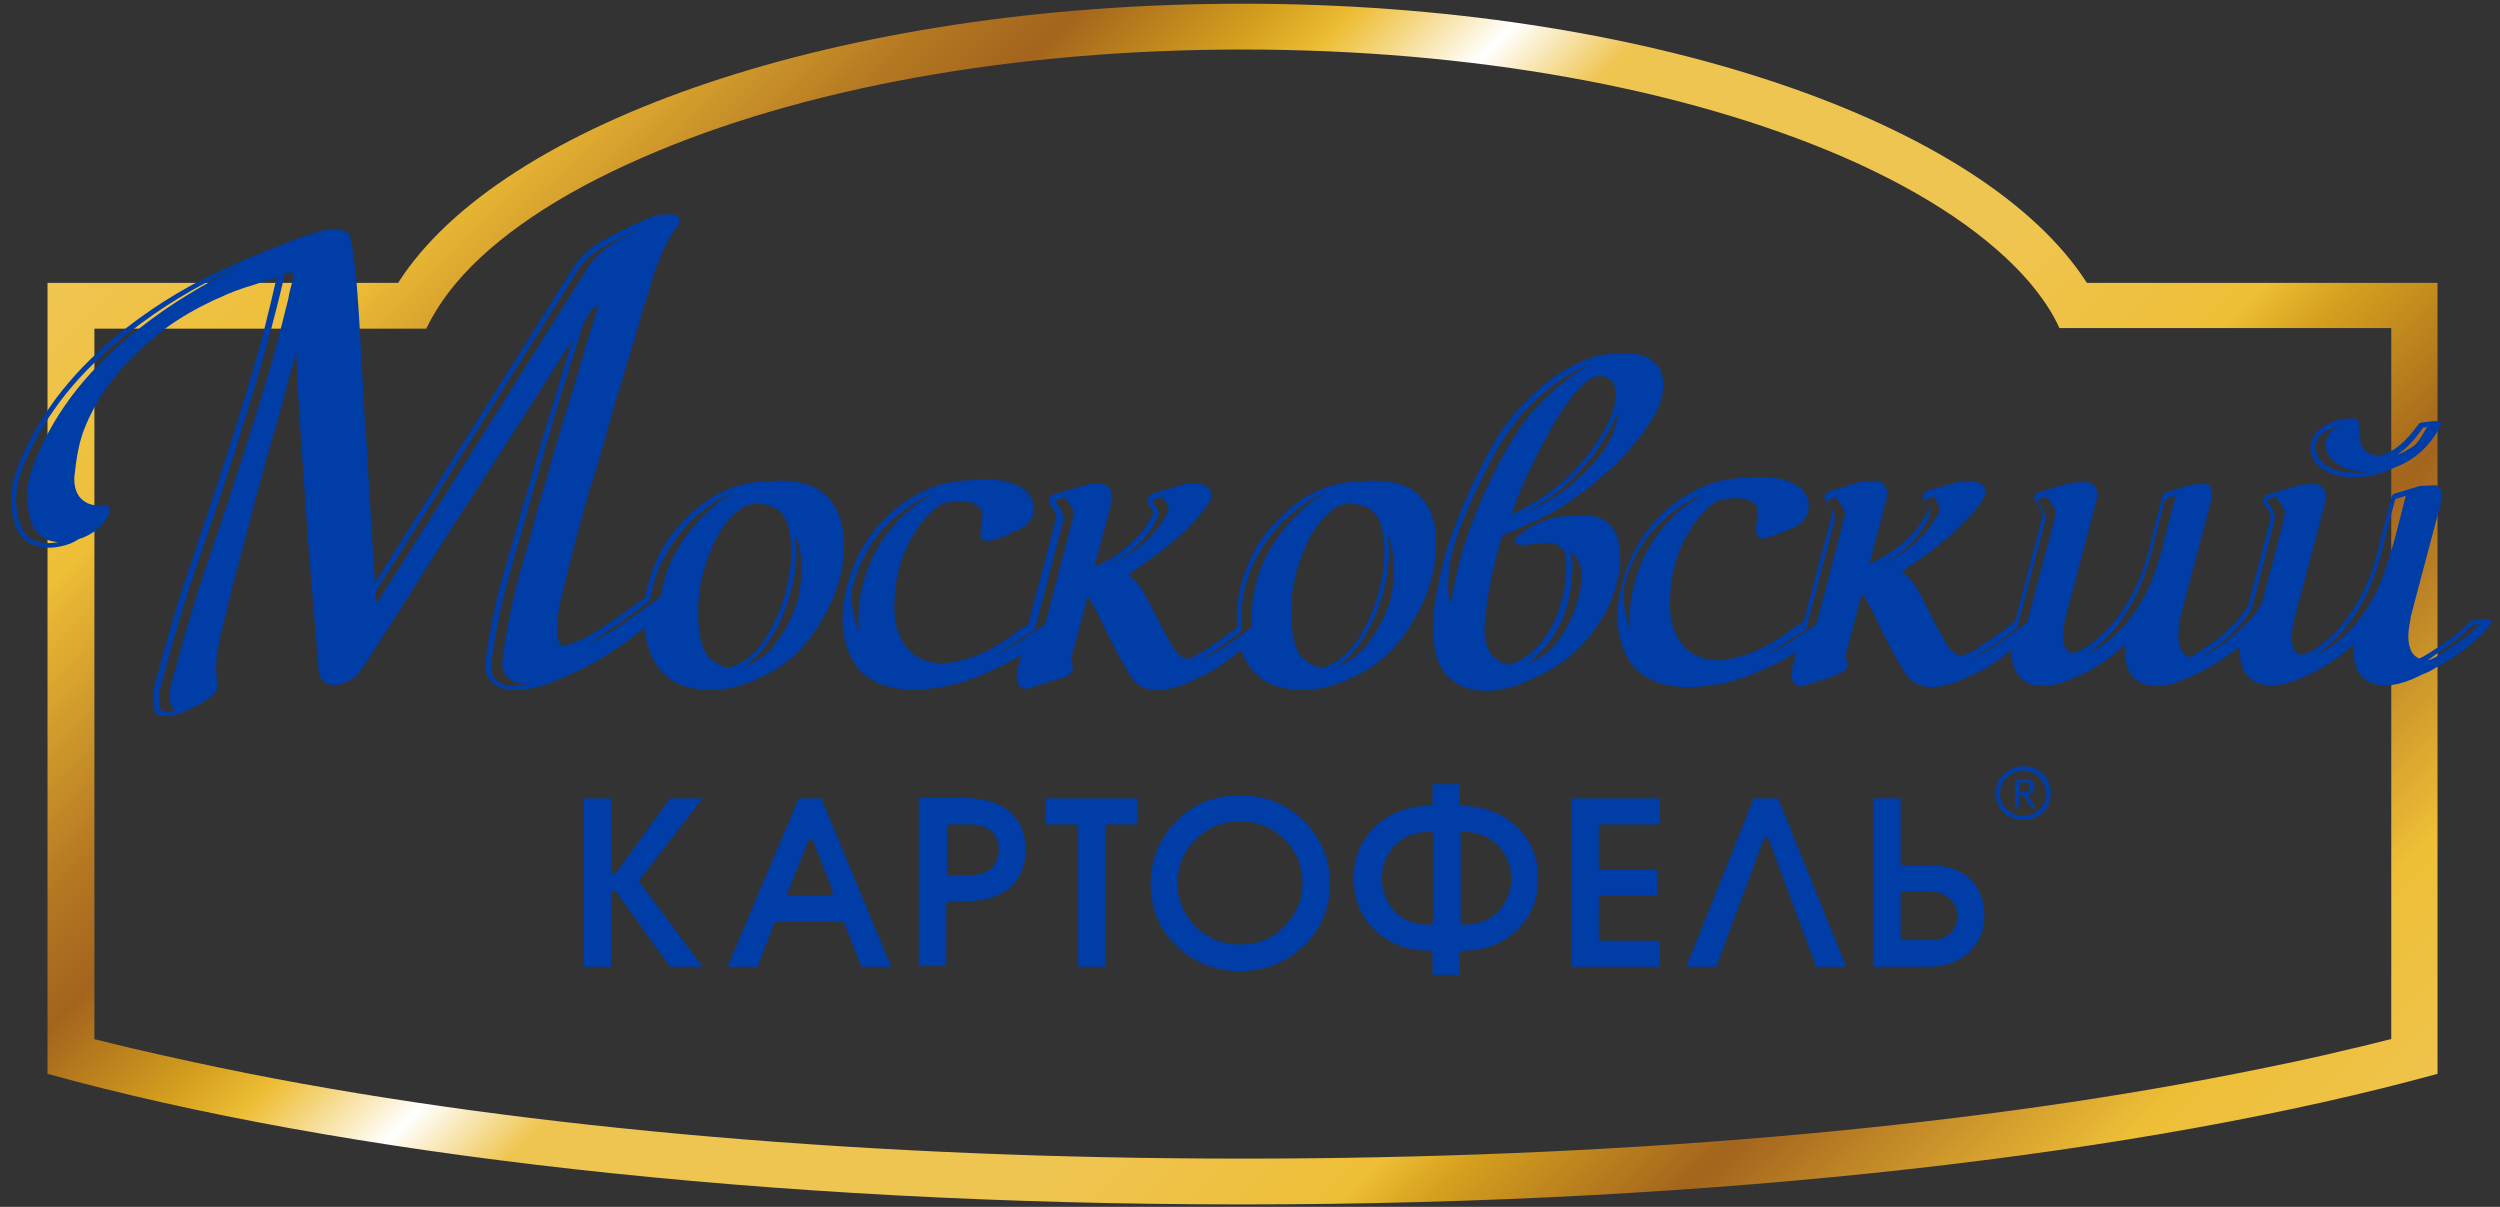
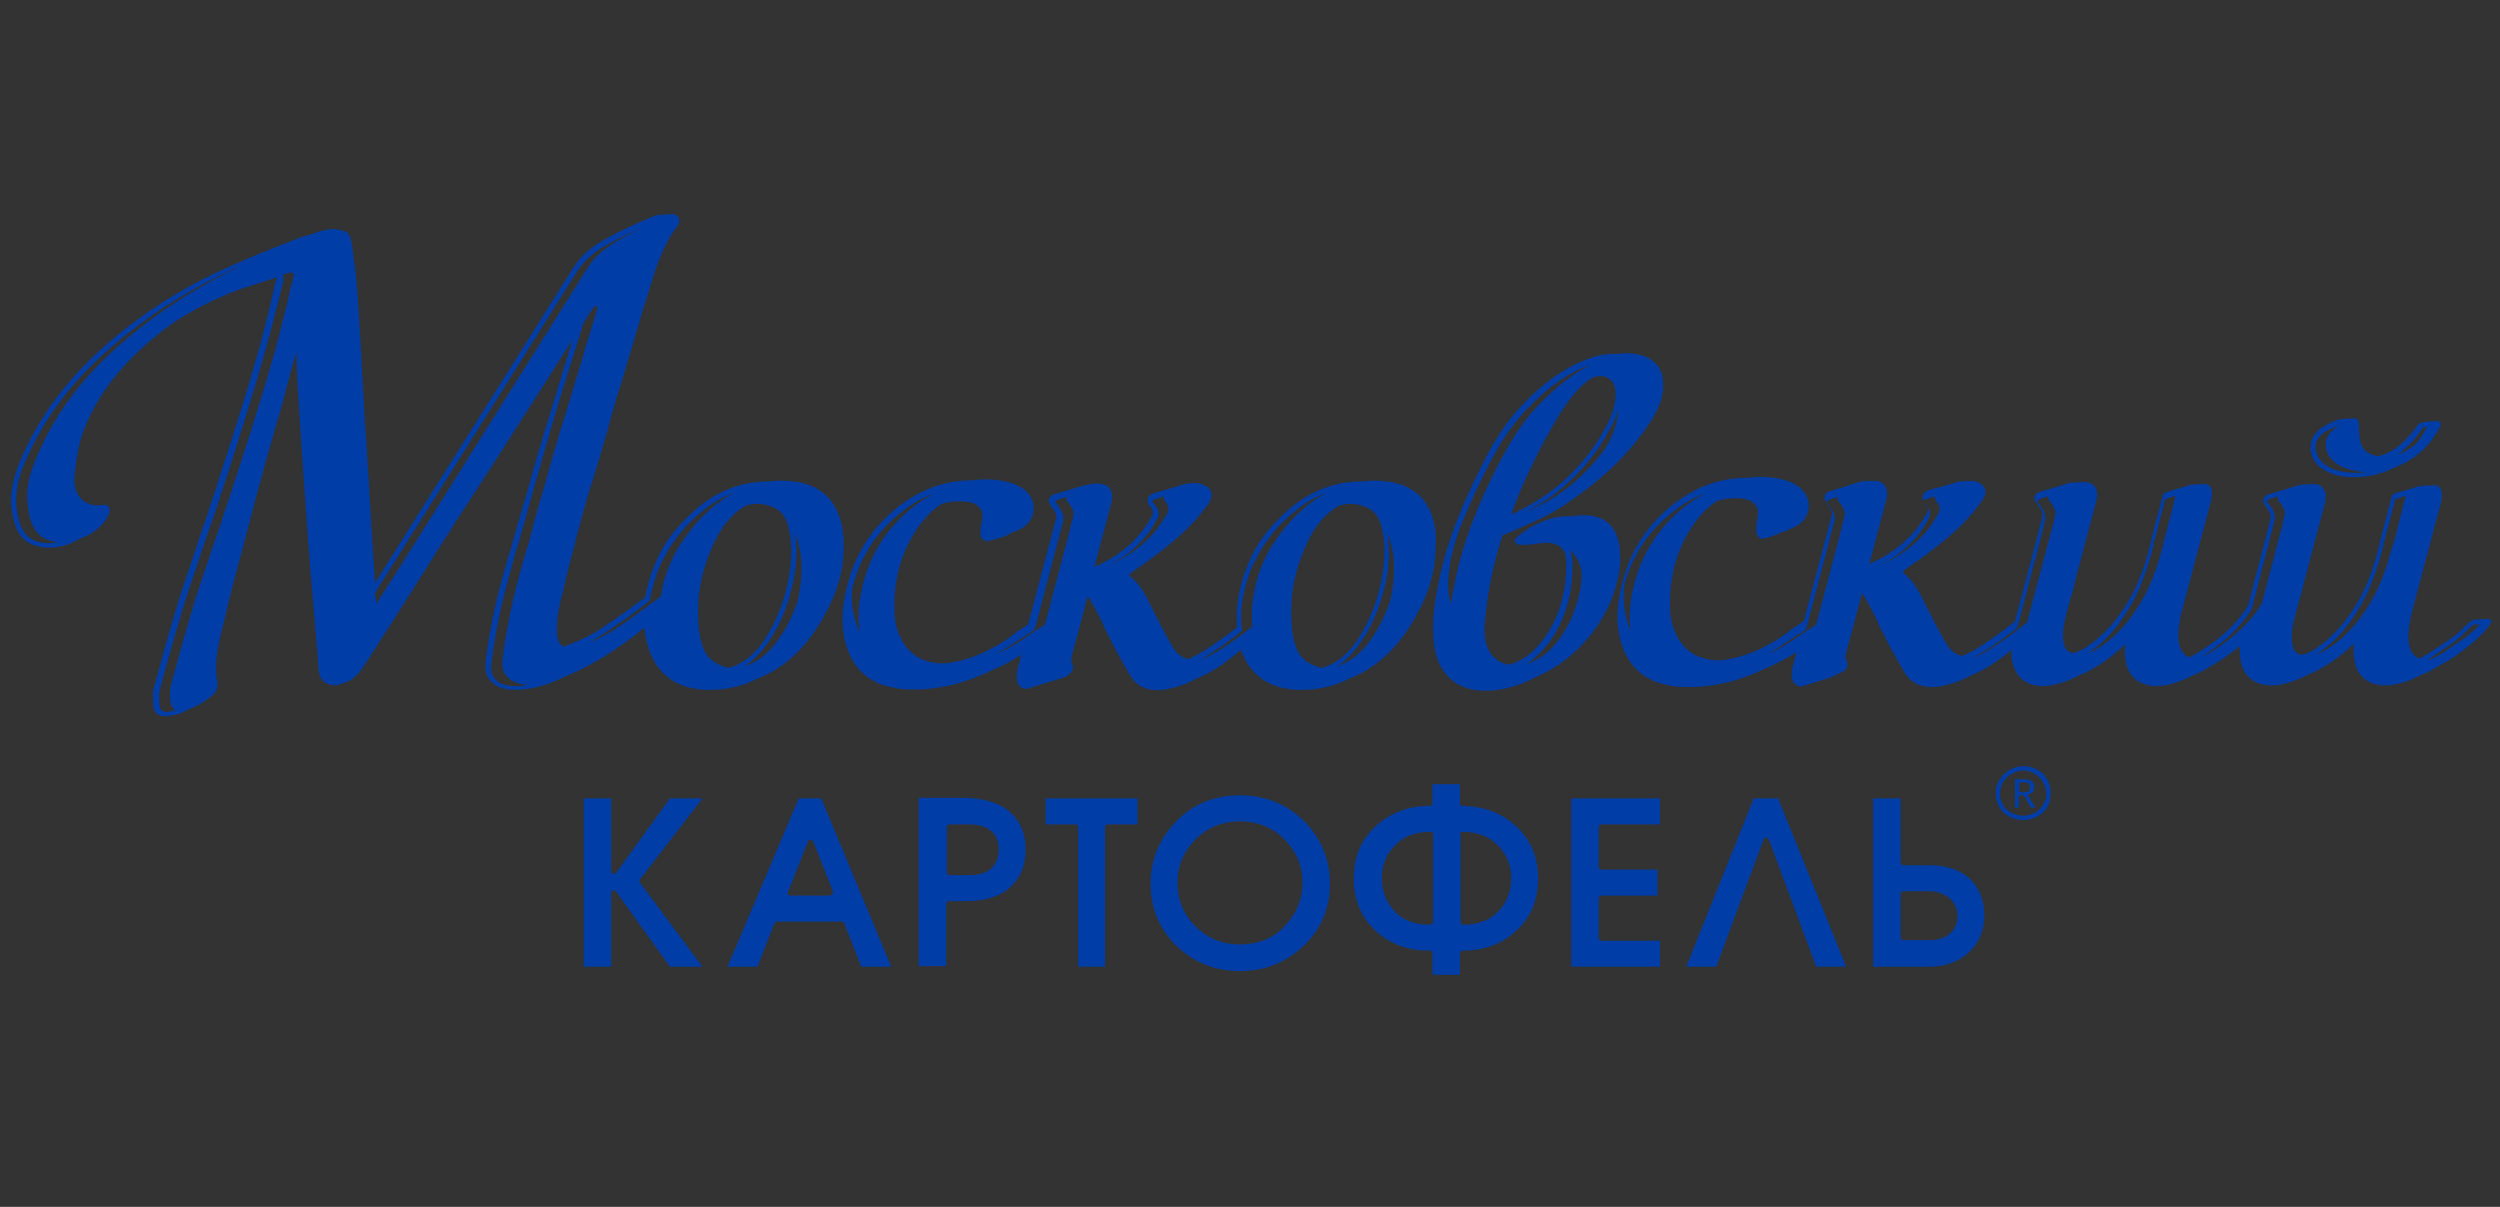
<svg xmlns="http://www.w3.org/2000/svg" width="145" height="70" viewBox="0 0 145 70" fill="none">
  <rect x="0" y="0" width="145" height="70" fill="#333333" stroke="none" />
  <g clip-path="url(#clip0_2015_18884)">
-     <path d="M121.04 16.405C115.058 7.072 95.411 0.215 72.066 0.215C48.721 0.215 29.037 7.072 23.092 16.405H2.756V62.282C19.612 66.949 44.407 69.856 72.066 69.856C99.725 69.856 124.52 66.913 141.376 62.282V16.405H121.04ZM138.657 60.272C138.621 60.272 136.7 60.774 136.446 60.81C134.271 61.349 131.987 61.815 129.631 62.282C113.427 65.477 93.308 67.2 72.066 67.2C50.823 67.2 30.668 65.477 14.501 62.282C12.145 61.815 9.861 61.313 7.686 60.81C6.925 60.631 6.2 60.451 5.475 60.272V19.061H24.723C25.158 18.164 25.738 17.267 26.463 16.405C28.711 13.749 32.372 11.272 37.23 9.154C46.473 5.097 58.835 2.872 72.066 2.872C85.297 2.872 97.658 5.097 106.938 9.118C111.796 11.236 115.457 13.749 117.705 16.369C118.43 17.231 119.046 18.128 119.445 19.026H138.693V60.272H138.657Z" fill="url(#paint0_linear_2015_18884)" />
    <path d="M93.96 32.021C93.923 31.482 93.815 30.908 93.416 30.477C92.908 29.903 92.038 29.795 91.241 29.939C91.241 29.939 91.241 29.939 91.205 29.939C90.951 29.939 90.697 29.939 90.443 29.974C89.537 30.118 88.667 30.549 87.978 31.159C87.942 31.195 87.833 31.267 87.87 31.41C87.87 31.446 87.906 31.59 88.123 31.59C88.413 31.626 88.703 31.59 88.993 31.554C89.175 31.518 89.392 31.518 89.573 31.482C90.081 31.446 90.516 31.626 90.697 31.949C90.842 32.164 90.842 32.451 90.842 32.703C90.878 34.677 90.19 36.508 88.993 37.692C88.631 38.051 88.087 38.41 87.507 38.554C87.145 38.482 86.818 38.339 86.528 37.98C86.021 37.333 86.057 36.436 86.166 35.682C86.311 34.103 86.673 32.559 87.145 31.051C87.616 30.872 88.051 30.657 88.486 30.477C89.211 30.154 89.9 29.831 90.516 29.436C92.727 28 94.395 26.456 95.591 24.662C96.135 23.872 96.606 22.974 96.425 21.862C96.352 21.287 95.808 20.749 95.192 20.605C94.721 20.462 94.25 20.462 93.742 20.533C93.126 20.497 92.51 20.641 91.821 20.928C90.625 21.431 89.501 22.221 88.341 23.441C87.253 24.554 86.528 25.846 85.985 26.923C85.441 28 84.97 29.005 84.607 29.939C84.063 31.267 83.665 32.631 83.411 33.959C83.193 35 83.012 36.221 83.193 37.477C83.411 39.092 84.498 40.062 86.093 40.062C86.202 40.062 86.347 40.062 86.456 40.062C87.326 39.99 88.196 39.739 88.993 39.308C90.045 38.877 91.023 38.195 91.821 37.333C92.546 36.544 93.126 35.646 93.525 34.641C93.815 33.816 94.032 32.918 93.96 32.021ZM90.878 28.323C90.262 28.79 89.61 29.185 88.921 29.508C88.74 29.58 88.558 29.687 88.377 29.759C89.03 29.436 89.646 29.041 90.226 28.61C91.531 27.605 92.618 26.313 93.38 24.877C93.561 24.554 93.742 24.195 93.851 23.764C93.815 24.554 93.561 25.38 92.908 26.277C92.292 27.067 91.603 27.749 90.878 28.323ZM93.38 22.005C93.67 22.221 93.706 22.651 93.706 22.867C93.706 23.585 93.416 24.267 93.126 24.805C92.365 26.205 91.313 27.462 90.045 28.431C89.428 28.898 88.776 29.292 88.123 29.616C87.978 29.687 87.797 29.759 87.652 29.831C88.196 28.287 88.921 26.78 89.718 25.308C89.972 24.841 90.262 24.339 90.552 23.872C91.06 23.118 91.603 22.364 92.365 21.898C92.763 21.754 93.126 21.79 93.38 22.005ZM89.283 37.908C90.552 36.651 91.241 34.749 91.205 32.703C91.205 32.451 91.168 32.164 91.06 31.913C91.458 32.272 91.821 32.81 91.712 33.708C91.712 33.851 91.676 33.959 91.676 34.103C91.422 35.431 90.878 36.687 89.936 37.656C89.573 38.015 89.066 38.339 88.558 38.518C88.848 38.339 89.066 38.123 89.283 37.908ZM84.897 30.082C85.296 29.149 85.731 28.144 86.275 27.103C86.818 26.026 87.543 24.769 88.595 23.692C89.755 22.508 90.806 21.718 92.002 21.251C92.038 21.215 92.075 21.215 92.147 21.215C91.168 21.718 90.262 22.436 89.283 23.441C88.196 24.554 87.507 25.81 86.927 26.887C86.383 27.964 85.912 28.933 85.55 29.903C85.006 31.231 84.607 32.595 84.353 33.923C84.281 34.282 84.208 34.641 84.172 35C83.882 34.39 83.991 33.385 84.136 32.487C84.317 31.626 84.571 30.836 84.897 30.082Z" fill="#003DA6" />
    <path d="M82.941 29.615C82.433 28.538 81.491 27.964 80.041 27.892C79.678 27.857 79.316 27.892 78.953 27.928C77.467 27.928 76.126 28.431 74.929 29.4C74.422 29.831 73.987 30.262 73.588 30.728C73.189 31.195 72.863 31.698 72.609 32.236C72.356 32.774 72.138 33.313 71.993 33.887C71.776 34.677 71.703 35.467 71.739 36.185C71.739 36.256 71.739 36.328 71.739 36.4C71.232 36.795 69.746 37.908 68.984 38.195C68.948 38.195 68.948 38.195 68.912 38.231C68.586 38.159 68.296 37.944 68.078 37.62C67.788 37.154 67.534 36.651 67.281 36.185C67.172 35.933 67.027 35.718 66.918 35.467C66.846 35.323 66.773 35.179 66.701 35.036C66.411 34.462 66.121 33.887 65.577 33.456C65.504 33.421 65.504 33.385 65.504 33.349C65.504 33.349 65.504 33.313 65.577 33.241C65.686 33.169 65.831 33.062 65.939 32.99C66.048 32.918 66.157 32.81 66.302 32.739C67.498 31.877 68.622 31.015 69.528 29.939C69.709 29.723 69.854 29.544 69.999 29.328C70.036 29.292 70.072 29.256 70.108 29.185C70.507 28.574 70.108 28.215 69.746 28.108C69.419 27.928 68.694 28.072 68.694 28.072C68.694 28.072 68.513 28.144 68.259 28.215L66.809 28.646C66.809 28.646 66.773 28.646 66.773 28.682C66.628 28.754 66.556 28.898 66.556 29.041C66.556 29.113 66.592 29.185 66.628 29.256C66.628 29.292 66.664 29.328 66.664 29.328C66.701 29.364 66.701 29.364 66.737 29.4C66.773 29.436 66.809 29.472 66.809 29.508C66.882 29.651 66.918 29.759 66.773 30.01C66.084 31.267 64.961 32.236 63.474 32.882L64.453 29.185C64.671 28.323 64.163 28.072 63.837 28.072C63.692 28 63.656 28.036 63.329 28.072C63.221 28.072 63.076 28.108 62.967 28.144C62.931 28.144 62.931 28.144 62.894 28.144L61.118 28.682C61.118 28.682 61.118 28.682 61.082 28.682C60.937 28.754 60.828 28.898 60.828 29.041C60.828 29.113 60.864 29.185 60.901 29.256C61.118 29.544 61.299 29.795 61.263 30.046L59.632 36.221C59.523 36.292 59.451 36.328 59.414 36.364C59.161 36.508 58.907 36.687 58.689 36.867C58.399 37.082 58.073 37.297 57.747 37.477C56.768 38.051 55.789 38.374 54.774 38.482C53.687 38.482 52.889 38.087 52.382 37.261C52.056 36.723 51.874 36.077 51.874 35.359C51.838 33.456 52.346 31.841 53.324 30.477C53.723 29.939 54.158 29.508 54.629 29.221C55.101 29.077 55.644 29.041 56.188 29.113C56.623 29.185 56.949 29.472 56.986 29.831C56.986 30.01 56.949 30.226 56.913 30.441C56.877 30.549 56.877 30.692 56.877 30.8V30.836C56.877 30.944 56.841 31.087 56.949 31.231C57.094 31.41 57.348 31.374 57.384 31.374L57.638 31.303C57.892 31.231 58.146 31.159 58.399 31.051C58.508 31.015 58.617 30.944 58.689 30.872C58.834 30.836 58.979 30.8 59.088 30.728C59.596 30.513 59.922 30.082 59.958 29.579C59.994 29.077 59.741 28.61 59.306 28.323C58.943 28.072 58.436 27.928 57.964 27.857C57.421 27.785 56.913 27.785 56.406 27.857C54.847 27.857 53.433 28.359 52.092 29.4C50.642 30.549 49.663 32.021 49.192 33.779C48.902 34.821 48.648 36.221 49.156 37.656C49.482 38.554 50.026 39.2 50.823 39.559C50.896 39.631 51.004 39.667 51.041 39.667C51.331 39.774 51.621 39.846 51.983 39.918C52.346 39.99 52.744 39.99 53.143 39.99C53.832 39.99 54.557 39.882 55.318 39.703C56.043 39.523 56.768 39.236 57.457 38.913C58.073 38.661 58.653 38.338 59.233 37.98L59.052 38.697C58.871 39.38 59.016 39.667 59.161 39.81C59.306 39.954 59.487 39.99 59.668 39.918L61.191 39.451C61.191 39.451 61.191 39.451 61.227 39.451C61.263 39.451 61.263 39.415 61.299 39.415C61.408 39.38 61.988 39.236 62.024 39.092C62.097 39.02 62.169 38.949 62.206 38.841C62.206 38.805 62.242 38.769 62.242 38.733C62.242 38.482 62.061 38.446 62.169 38.015L62.532 36.687L63.076 34.605C63.148 34.677 63.221 34.749 63.293 34.892C63.547 35.359 63.801 35.826 64.018 36.292V36.328C64.163 36.615 64.308 36.903 64.453 37.19L64.634 37.549C64.924 38.087 65.214 38.626 65.541 39.164C65.976 39.882 66.664 40.133 67.607 39.99C68.187 39.882 68.767 39.703 69.347 39.38C69.891 39.164 70.434 38.877 71.014 38.446C71.341 38.195 71.667 37.944 71.993 37.692C71.993 37.728 72.029 37.8 72.029 37.836C72.247 38.374 72.537 38.841 72.972 39.2C73.371 39.559 73.914 39.81 74.494 39.918C74.639 39.954 74.784 39.954 74.893 39.99C76.126 40.097 77.286 39.882 78.373 39.308C78.736 39.164 79.098 38.985 79.424 38.769C80.258 38.231 80.983 37.513 81.636 36.544C82.759 34.821 83.267 33.313 83.267 31.698C83.339 30.872 83.194 30.226 82.941 29.615ZM78.337 29.221C78.627 29.221 78.917 29.292 79.207 29.4C79.751 29.615 79.968 30.046 80.077 30.369C80.367 31.374 80.367 32.415 80.113 33.708C79.859 35 79.388 36.113 78.736 37.118C78.156 37.98 77.503 38.482 76.706 38.733C76.053 38.626 75.473 38.267 75.219 37.656C74.929 36.938 74.893 36.221 74.893 35.467V35.359C74.893 34.39 75.074 33.385 75.473 32.308C75.872 31.231 76.452 30.046 77.648 29.328C77.648 29.328 77.648 29.328 77.684 29.328C77.866 29.256 78.083 29.221 78.337 29.221ZM78.917 37.261C79.606 36.256 80.077 35.108 80.367 33.779C80.584 32.739 80.621 31.841 80.476 30.98C81.056 32.236 80.838 33.923 80.657 34.749C80.403 35.574 80.041 36.328 79.569 37.01C78.989 37.872 78.337 38.374 77.539 38.661C78.047 38.338 78.482 37.872 78.917 37.261ZM71.993 36.615C72.029 36.58 72.066 36.544 72.029 36.472C72.029 36.364 71.993 36.292 71.993 36.185C71.957 35.467 72.029 34.749 72.247 33.959C72.392 33.421 72.573 32.882 72.863 32.38C73.117 31.877 73.443 31.374 73.806 30.944C74.168 30.477 74.603 30.046 75.111 29.651C75.654 29.185 76.271 28.826 76.887 28.61C76.488 28.826 76.126 29.077 75.763 29.364C75.292 29.759 74.857 30.19 74.458 30.692C74.096 31.159 73.769 31.626 73.479 32.164C73.226 32.667 73.008 33.205 72.863 33.779C72.682 34.533 72.573 35.287 72.609 36.041C72.609 36.149 72.609 36.256 72.646 36.328C72.102 36.759 70.616 37.908 69.782 38.195C69.746 38.195 69.709 38.231 69.673 38.231C70.507 37.764 71.522 37.01 71.993 36.615ZM67.063 30.19C67.244 29.903 67.244 29.651 67.063 29.4C67.027 29.364 66.991 29.328 66.954 29.256C66.918 29.221 66.918 29.185 66.882 29.149C66.882 29.149 66.846 29.113 66.846 29.077C66.846 29.041 66.882 29.005 66.918 28.969C66.918 28.969 66.918 28.969 66.954 28.969L67.498 28.79C67.498 28.826 67.498 28.826 67.498 28.862C67.498 28.898 67.498 28.969 67.534 29.005C67.534 29.005 67.534 29.005 67.534 29.041C67.571 29.077 67.571 29.077 67.607 29.113C67.643 29.149 67.679 29.185 67.679 29.221C67.788 29.4 67.824 29.579 67.643 29.867C66.882 31.231 65.686 32.236 64.054 32.882C65.432 32.308 66.411 31.374 67.063 30.19ZM58.001 37.8C58.327 37.62 58.653 37.405 58.979 37.19C59.197 37.046 59.451 36.867 59.704 36.723C59.741 36.687 59.849 36.651 59.958 36.544C59.994 36.508 59.994 36.508 60.031 36.472L61.662 30.226C61.771 29.795 61.444 29.436 61.263 29.185C61.263 29.185 61.227 29.149 61.227 29.113C61.227 29.077 61.263 29.041 61.299 29.005L61.843 28.826C61.843 28.862 61.843 28.862 61.843 28.898C61.843 28.933 61.843 29.005 61.879 29.041C62.097 29.328 62.351 29.615 62.242 29.974L61.952 31.123L60.611 36.221C60.502 36.292 60.393 36.364 60.357 36.4C60.103 36.544 59.849 36.723 59.632 36.867C59.342 37.082 59.016 37.297 58.689 37.477C58.327 37.692 57.964 37.872 57.602 38.015C57.711 37.98 57.856 37.908 58.001 37.8ZM52.309 29.687C52.889 29.221 53.506 28.862 54.122 28.646C53.723 28.862 53.324 29.113 52.962 29.4C51.548 30.513 50.569 31.985 50.098 33.708C49.881 34.569 49.663 35.61 49.881 36.723C49.699 36.292 49.446 35.646 49.409 34.785C49.409 34.605 49.409 34.426 49.409 34.246C49.446 34.139 49.446 34.031 49.482 33.923C49.953 32.2 50.896 30.764 52.309 29.687ZM63.148 34.318V34.354C63.184 34.354 63.148 34.354 63.148 34.318Z" fill="#003DA6" />
    <path d="M48.539 29.615C48.032 28.538 47.089 27.964 45.639 27.892C45.277 27.856 44.914 27.892 44.552 27.928C43.065 27.928 41.724 28.431 40.528 29.4C40.02 29.831 39.585 30.262 39.187 30.728C38.788 31.195 38.462 31.698 38.208 32.236C37.954 32.774 37.737 33.313 37.592 33.887C37.519 34.139 37.483 34.426 37.41 34.677L37.338 34.713C36.613 35.251 35.815 35.826 35.054 36.328C34.692 36.58 34.329 36.795 33.967 36.974C33.677 37.118 33.35 37.261 33.024 37.369L32.77 37.477C32.734 37.477 32.698 37.513 32.698 37.513C32.335 37.333 32.299 36.867 32.299 36.508C32.299 36.005 32.372 35.503 32.48 35C32.553 34.641 32.662 34.318 32.734 33.959C32.915 33.133 33.133 32.308 33.35 31.518C33.495 30.908 33.677 30.297 33.822 29.723C34.003 29.077 34.184 28.395 34.402 27.785C34.51 27.39 34.655 26.995 34.764 26.6C34.945 25.918 35.163 25.236 35.344 24.554C35.562 23.764 35.779 22.974 36.033 22.221C36.287 21.359 36.54 20.533 36.794 19.672C36.975 19.062 37.157 18.415 37.338 17.805L37.483 17.374C37.918 15.903 38.353 14.359 39.295 13.103C39.332 13.067 39.404 12.959 39.404 12.815C39.404 12.6 39.223 12.421 39.005 12.421C38.897 12.421 38.172 12.456 38.027 12.492L37.773 12.6C37.084 12.887 36.359 13.21 35.67 13.569C34.692 14.072 33.858 14.574 33.242 15.544C32.009 17.518 30.777 19.456 29.544 21.431L21.75 33.815C21.714 33.062 21.642 32.308 21.605 31.554V31.518C21.497 29.939 21.424 28.359 21.315 26.779C21.279 26.062 21.243 25.344 21.17 24.626C21.134 23.728 21.062 22.831 21.025 21.933L20.953 20.641C20.88 19.313 20.808 17.949 20.699 16.62C20.663 15.903 20.554 15.22 20.445 14.467C20.445 14.287 20.409 14.108 20.373 14.072C20.373 14.036 20.373 14 20.373 13.964C20.337 13.785 20.264 13.641 20.192 13.533C20.155 13.498 20.083 13.462 20.047 13.426H20.01C19.684 13.318 19.394 13.174 18.524 13.426C18.379 13.462 18.27 13.498 18.162 13.569C17.944 13.605 17.727 13.677 17.509 13.749L17.4 13.785C16.095 14.287 14.718 14.826 13.377 15.436C11.202 16.369 9.172 17.59 7.323 19.026C4.35 21.359 2.429 23.8 1.197 26.672C0.907 27.39 0.58 28.323 0.653 29.328C0.725 29.974 0.834 30.728 1.378 31.267C1.849 31.698 2.647 31.877 3.48 31.698C3.879 31.626 4.242 31.482 4.568 31.267C5.402 31.015 6.054 30.441 6.308 29.831C6.38 29.651 6.38 29.508 6.308 29.4C6.235 29.292 6.09 29.256 5.909 29.292C5.438 29.364 5.003 29.221 4.713 28.933C4.423 28.646 4.278 28.18 4.314 27.641C4.423 26.6 4.568 25.774 4.822 25.056C5.655 22.831 7.142 20.964 9.534 19.098C10.44 18.415 11.419 17.877 12.398 17.41C12.652 17.303 12.905 17.195 13.123 17.087C13.775 16.8 14.5 16.585 15.189 16.369C15.443 16.297 15.697 16.19 15.95 16.118C15.987 16.118 16.059 16.082 16.059 16.082C16.059 16.118 16.059 16.154 16.023 16.226C15.914 16.62 15.842 17.015 15.733 17.446C15.515 18.308 15.298 19.277 15.044 20.174C14.645 21.574 14.247 22.939 13.812 24.303C13.413 25.631 12.942 26.995 12.543 28.287C12.325 28.969 12.072 29.651 11.854 30.369L11.818 30.441C11.673 30.908 11.492 31.374 11.347 31.877L11.02 32.846C10.73 33.708 10.404 34.641 10.15 35.538C9.752 36.867 9.353 38.303 8.918 39.918C8.845 40.133 8.882 40.349 8.882 40.528V40.672C8.882 40.815 8.882 40.959 8.918 41.067C8.954 41.282 9.099 41.426 9.28 41.497C9.353 41.533 9.462 41.533 9.57 41.533C9.607 41.533 9.679 41.533 9.752 41.533C10.005 41.497 10.223 41.462 10.404 41.39C10.622 41.318 10.803 41.21 11.02 41.102C11.057 41.102 11.093 41.102 11.093 41.067C11.528 40.923 11.89 40.672 12.253 40.385C12.289 40.349 12.362 40.313 12.398 40.277C12.543 40.133 12.652 39.81 12.615 39.595C12.398 38.518 12.652 37.441 12.905 36.4C12.942 36.221 13.014 36.005 13.05 35.826C13.268 34.856 13.522 33.851 13.775 32.918L14.065 31.841C14.464 30.333 14.863 28.754 15.298 27.21C15.515 26.385 15.769 25.559 15.987 24.769C16.204 24.015 16.422 23.297 16.603 22.544C16.784 21.826 17.002 21.144 17.183 20.426C17.219 21.036 17.219 21.682 17.255 22.292C17.437 25.164 17.582 27.354 17.727 29.364C17.872 31.518 18.053 33.708 18.234 35.826L18.452 38.374V38.554C18.488 38.949 18.488 39.559 19.14 39.703C19.249 39.738 19.322 39.738 19.43 39.738C19.43 39.738 19.467 39.738 19.503 39.738C19.503 39.738 19.539 39.738 19.575 39.738C19.612 39.738 19.612 39.738 19.648 39.703C19.902 39.631 20.373 39.487 20.518 39.308C20.735 39.164 20.88 38.949 21.025 38.733C21.062 38.661 21.134 38.59 21.17 38.518C21.17 38.518 21.17 38.482 21.207 38.482L22.838 35.933C23.998 34.103 25.158 32.272 26.318 30.441C27.913 28 29.508 25.523 31.103 23.01L33.205 19.708C33.097 20.067 32.988 20.426 32.879 20.785C32.444 22.185 32.045 23.585 31.61 24.949C31.284 26.026 30.958 27.139 30.668 28.215C30.414 29.077 30.088 30.19 29.762 31.338C29.689 31.626 29.617 31.913 29.508 32.2C29.254 33.097 29 33.995 28.783 34.892C28.565 35.862 28.312 37.118 28.167 38.41C28.13 38.841 28.203 39.236 28.457 39.487C28.71 39.774 29.073 39.954 29.544 39.99C30.305 40.062 31.103 39.918 31.973 39.595C32.335 39.451 32.662 39.308 33.024 39.128C33.749 38.841 34.438 38.446 35.09 38.051C35.888 37.549 36.649 37.01 37.374 36.4C37.41 36.867 37.519 37.333 37.7 37.836C37.918 38.374 38.208 38.841 38.643 39.2C39.042 39.559 39.585 39.81 40.165 39.918C40.31 39.954 40.455 39.954 40.564 39.99C41.797 40.097 42.957 39.882 44.044 39.308C44.407 39.164 44.769 38.985 45.095 38.769C45.929 38.231 46.654 37.513 47.307 36.544C48.43 34.821 48.938 33.313 48.938 31.698C48.938 30.872 48.829 30.226 48.539 29.615ZM43.935 29.221C44.225 29.221 44.515 29.292 44.805 29.4C45.349 29.615 45.567 30.046 45.675 30.369C45.965 31.374 45.965 32.415 45.712 33.708C45.458 35 44.987 36.113 44.334 37.118C43.754 37.98 43.102 38.482 42.304 38.733C41.652 38.626 41.072 38.267 40.818 37.656C40.528 36.938 40.492 36.221 40.492 35.467V35.359C40.492 34.39 40.673 33.385 41.072 32.308C41.47 31.231 42.05 30.046 43.247 29.328C43.247 29.328 43.247 29.328 43.283 29.328C43.464 29.256 43.718 29.221 43.935 29.221ZM44.552 37.261C45.24 36.256 45.712 35.108 46.002 33.779C46.219 32.739 46.255 31.841 46.11 30.98C46.69 32.236 46.473 33.923 46.292 34.749C46.038 35.574 45.675 36.328 45.204 37.01C44.624 37.872 43.972 38.374 43.174 38.661C43.645 38.338 44.117 37.872 44.552 37.261ZM35.235 36.615C36.033 36.077 36.794 35.538 37.519 34.964L37.628 34.892C37.664 34.856 37.664 34.821 37.7 34.785C37.737 34.533 37.809 34.246 37.882 33.959C38.027 33.42 38.208 32.882 38.498 32.38C38.752 31.877 39.078 31.374 39.44 30.944C39.803 30.477 40.238 30.046 40.745 29.651C41.289 29.185 41.905 28.826 42.522 28.61C42.123 28.826 41.76 29.077 41.398 29.364C40.927 29.759 40.492 30.19 40.093 30.692C39.73 31.159 39.404 31.626 39.114 32.164C38.86 32.667 38.643 33.205 38.498 33.779C38.425 34.067 38.389 34.318 38.317 34.605C37.519 35.179 36.722 35.79 35.924 36.328C35.562 36.58 35.199 36.795 34.837 36.974C34.619 37.082 34.402 37.19 34.184 37.261C34.547 37.046 34.873 36.867 35.235 36.615ZM29.762 21.646C30.994 19.672 32.227 17.733 33.459 15.759C34.039 14.862 34.837 14.359 35.779 13.892C36.25 13.641 36.758 13.426 37.265 13.21C37.012 13.318 36.722 13.462 36.468 13.605C35.525 14.108 34.692 14.574 34.075 15.544C32.843 17.518 31.61 19.456 30.378 21.431L26.1 28.251C24.868 30.226 23.635 32.2 22.367 34.174C22.222 34.39 22.113 34.569 21.968 34.785L21.823 35V34.964C21.823 34.892 21.787 34.821 21.787 34.749C21.787 34.641 21.787 34.498 21.75 34.39L29.762 21.646ZM1.595 31.087C1.124 30.62 1.015 29.939 0.943 29.328C0.87 28.359 1.16 27.462 1.45 26.815C2.647 23.98 4.568 21.574 7.504 19.277C9.317 17.841 11.347 16.62 13.449 15.651C13.594 15.579 13.739 15.508 13.884 15.472C11.854 16.441 9.897 17.626 8.157 18.99C5.22 21.287 3.299 23.692 2.103 26.564C1.813 27.246 1.487 28.18 1.595 29.149C1.668 29.795 1.74 30.513 2.284 31.015C2.538 31.267 2.937 31.41 3.372 31.446C2.61 31.59 1.958 31.446 1.595 31.087ZM9.788 41.282C9.643 41.318 9.534 41.282 9.462 41.246C9.353 41.21 9.28 41.138 9.28 40.995C9.244 40.887 9.244 40.744 9.244 40.636V40.492C9.244 40.349 9.208 40.169 9.28 39.99C9.715 38.338 10.114 36.938 10.513 35.61C10.767 34.713 11.093 33.815 11.383 32.918L11.709 31.949C11.854 31.482 12.035 31.015 12.18 30.549L12.217 30.477C12.434 29.795 12.688 29.113 12.905 28.395C13.34 27.103 13.775 25.738 14.174 24.41C14.609 23.046 15.008 21.682 15.407 20.282C15.66 19.349 15.914 18.38 16.132 17.518C16.24 17.123 16.313 16.728 16.422 16.333C16.458 16.154 16.458 16.01 16.385 15.938C16.494 15.903 16.639 15.867 16.748 15.831C16.893 15.795 16.965 15.795 17.002 15.831C17.038 15.867 17.038 15.974 17.002 16.154C16.893 16.549 16.784 16.944 16.712 17.374C16.494 18.272 16.24 19.205 16.023 20.103C15.624 21.503 15.225 22.867 14.79 24.231C14.392 25.559 13.92 26.923 13.522 28.215C13.304 28.898 13.05 29.579 12.833 30.297C12.652 30.8 12.507 31.267 12.325 31.769C12.217 32.092 12.108 32.415 11.999 32.739C11.709 33.636 11.383 34.533 11.129 35.431C10.73 36.759 10.332 38.195 9.897 39.81C9.86 39.99 9.86 40.169 9.86 40.349C9.86 40.528 9.86 40.708 9.933 40.887C9.969 41.031 10.078 41.174 10.223 41.21C10.223 41.21 10.223 41.21 10.259 41.21C10.078 41.21 9.933 41.246 9.788 41.282ZM29.58 39.774C29.182 39.738 28.892 39.595 28.71 39.38C28.529 39.164 28.457 38.877 28.493 38.518C28.638 37.261 28.892 36.005 29.109 35.036C29.327 34.139 29.58 33.205 29.834 32.308C29.907 32.02 29.979 31.733 30.088 31.446C30.414 30.297 30.74 29.149 30.958 28.323C31.284 27.246 31.574 26.133 31.9 25.056C32.299 23.656 32.734 22.256 33.169 20.892C33.314 20.462 33.423 20.067 33.568 19.636L33.604 19.528C33.677 19.277 33.749 19.026 33.822 18.774C34.003 18.487 34.184 18.164 34.402 17.877C34.438 17.841 34.51 17.769 34.583 17.733C34.583 17.733 34.583 17.733 34.619 17.733C34.619 17.805 34.655 17.841 34.655 17.877C34.51 18.344 34.365 18.846 34.22 19.313C34.075 19.744 33.93 20.174 33.822 20.641C33.387 22.041 32.988 23.441 32.553 24.805C32.227 25.882 31.9 26.995 31.61 28.072C31.357 28.933 31.03 30.046 30.74 31.195C30.668 31.482 30.595 31.769 30.487 32.056C30.233 32.954 29.979 33.851 29.762 34.785C29.544 35.754 29.29 37.01 29.145 38.267C29.109 38.661 29.182 39.02 29.399 39.236C29.617 39.487 29.943 39.631 30.378 39.703C30.487 39.703 30.559 39.703 30.668 39.703C30.233 39.81 29.907 39.81 29.58 39.774Z" fill="#003DA6" />
    <path d="M144.529 36.113C144.529 36.077 144.492 36.041 144.492 36.005C144.456 35.933 144.384 35.897 144.311 35.897H144.275C144.13 35.897 143.985 35.897 143.731 35.933C143.659 35.933 143.622 35.933 143.586 35.933C143.405 35.933 143.187 36.113 142.897 36.4C142.499 36.831 142.027 37.118 141.556 37.441C141.447 37.513 141.339 37.585 141.23 37.656C141.049 37.764 140.65 38.051 140.324 38.195C140.07 38.087 139.889 37.908 139.78 37.585C139.599 37.046 139.707 36.4 139.816 35.862C139.816 35.826 139.816 35.826 139.816 35.79L141.556 29.221C141.774 28.395 141.484 28.18 141.23 28.144H141.194C141.194 28.144 141.194 28.144 141.157 28.144L140.432 28.18C140.36 28.18 140.324 28.18 140.251 28.215L138.946 28.61H138.91C138.801 28.646 138.729 28.754 138.692 28.862C138.692 28.862 138.692 28.862 138.692 28.898L138.04 31.41V31.446C138.004 31.554 138.004 31.626 137.967 31.733L137.895 32.021C137.569 33.277 137.17 34.21 136.699 35C136.01 36.149 135.285 36.938 134.415 37.549C134.161 37.728 133.871 37.908 133.509 37.98C133.291 37.944 133.074 37.836 133.001 37.549C132.856 37.082 132.929 36.544 133.037 36.041L133.364 34.785C133.436 34.569 133.509 34.354 133.545 34.139C133.617 33.887 133.654 33.672 133.726 33.421L134.85 29.185C135.067 28.323 134.524 28.072 134.234 28.072L133.509 28.108C133.436 28.108 133.4 28.108 133.327 28.144L131.551 28.682C131.515 28.682 131.515 28.682 131.515 28.682C131.37 28.754 131.261 28.898 131.261 29.041C131.261 29.113 131.297 29.185 131.334 29.256C131.551 29.544 131.732 29.795 131.696 30.046L131.551 30.657C131.551 30.692 131.515 30.728 131.515 30.8L130.391 35.108C129.702 36.256 128.76 37.01 127.89 37.585C127.709 37.692 127.31 37.98 126.984 38.123C126.73 38.015 126.549 37.836 126.44 37.513C126.259 36.974 126.367 36.328 126.476 35.79C126.476 35.754 126.476 35.754 126.476 35.718L128.216 29.149C128.434 28.359 128.18 28.108 127.926 28.072C127.926 28.072 127.926 28.072 127.89 28.072C127.89 28.072 127.89 28.072 127.854 28.072C127.672 28.072 127.165 28.108 127.165 28.108C127.092 28.108 127.056 28.108 126.984 28.144L125.679 28.538C125.679 28.538 125.679 28.538 125.642 28.538C125.534 28.574 125.461 28.646 125.425 28.754C125.425 28.754 125.425 28.754 125.425 28.79L124.772 31.303V31.338C124.736 31.446 124.736 31.518 124.7 31.626L124.627 31.913C124.301 33.169 123.902 34.103 123.431 34.892C122.742 36.041 122.017 36.831 121.147 37.441C120.894 37.62 120.604 37.8 120.241 37.872C120.024 37.836 119.806 37.728 119.734 37.441C119.589 36.974 119.661 36.436 119.77 35.933L120.096 34.677C120.169 34.462 120.241 34.246 120.277 34.031C120.35 33.78 120.386 33.564 120.459 33.313L121.582 29.077C121.8 28.215 121.292 27.964 120.966 27.964H120.93C120.749 27.964 120.169 28 120.169 28H120.096C120.06 28 120.06 28 120.024 28L119.842 28.072L118.284 28.538C118.284 28.538 118.284 28.538 118.247 28.538C118.102 28.61 117.994 28.754 117.994 28.898C117.994 28.969 118.03 29.041 118.066 29.113C118.066 29.113 118.066 29.149 118.102 29.149C118.32 29.436 118.501 29.687 118.465 29.939L118.32 30.513C118.32 30.549 118.284 30.585 118.284 30.657L116.87 36.041C116.616 36.256 114.767 37.692 113.861 38.015C113.825 38.015 113.825 38.015 113.789 38.051C113.462 37.98 113.172 37.764 112.955 37.441C112.665 36.974 112.411 36.472 112.157 36.005C112.049 35.754 111.904 35.538 111.795 35.287C111.722 35.144 111.65 35 111.577 34.856C111.287 34.282 110.997 33.708 110.454 33.277C110.381 33.241 110.381 33.205 110.381 33.169C110.381 33.169 110.381 33.133 110.454 33.062C110.562 32.99 110.707 32.882 110.816 32.81C110.925 32.739 111.034 32.631 111.179 32.559C112.375 31.698 113.499 30.836 114.405 29.759C114.586 29.544 114.731 29.364 114.876 29.149C114.912 29.113 114.949 29.077 114.985 29.005C115.492 28.251 114.767 27.928 114.405 27.892H114.369C114.187 27.892 113.607 27.928 113.607 27.928C113.607 27.928 113.317 28.036 113.027 28.108L112.411 28.287C112.375 28.287 112.375 28.287 112.339 28.287L111.759 28.467C111.759 28.467 111.722 28.467 111.722 28.503C111.577 28.574 111.505 28.718 111.505 28.862C111.505 28.933 111.541 29.005 111.577 29.077C111.577 29.113 111.614 29.149 111.614 29.149C111.65 29.185 111.65 29.185 111.686 29.221C111.722 29.256 111.759 29.292 111.759 29.328C111.831 29.472 111.867 29.58 111.722 29.831C111.034 31.087 109.91 32.056 108.424 32.703L109.402 29.005C109.62 28.18 109.112 27.892 108.786 27.892C108.786 27.892 108.786 27.892 108.75 27.892C108.605 27.892 108.097 27.892 107.916 27.928C107.771 27.964 107.481 28.072 107.372 28.108L106.104 28.503C106.104 28.503 106.104 28.503 106.067 28.503C105.922 28.574 105.814 28.718 105.814 28.862C105.814 28.933 105.85 29.005 105.886 29.077C106.104 29.364 106.285 29.616 106.249 29.867L104.617 36.041C104.509 36.113 104.436 36.149 104.4 36.185C104.146 36.328 103.892 36.508 103.675 36.687C103.385 36.903 103.059 37.118 102.732 37.297C101.754 37.872 100.775 38.195 99.76 38.303C98.672 38.303 97.875 37.908 97.367 37.082C97.041 36.544 96.86 35.897 96.86 35.18C96.823 33.277 97.331 31.662 98.31 30.297C98.709 29.759 99.144 29.328 99.615 29.041C100.086 28.898 100.63 28.862 101.174 28.933C101.609 29.005 101.935 29.292 101.971 29.651C101.971 29.831 101.935 30.046 101.899 30.262C101.862 30.369 101.862 30.513 101.862 30.621V30.657C101.862 30.692 101.862 30.764 101.862 30.8C101.862 30.872 101.899 30.98 101.935 31.051C101.935 31.051 101.935 31.087 101.971 31.123L102.007 31.159L102.044 31.195C102.116 31.231 102.225 31.267 102.297 31.231H102.334L102.587 31.159C102.841 31.087 103.747 30.728 103.965 30.621C104.001 30.585 104.074 30.585 104.11 30.549C104.581 30.333 104.871 29.903 104.907 29.436C104.944 28.933 104.69 28.467 104.255 28.18C103.892 27.928 103.385 27.785 102.914 27.713C102.37 27.641 101.862 27.641 101.355 27.713C99.796 27.713 98.382 28.215 97.041 29.256C95.591 30.405 94.612 31.877 94.141 33.636C93.851 34.677 93.597 36.077 94.105 37.513C94.576 38.805 95.519 39.559 96.932 39.774C97.295 39.846 97.694 39.846 98.092 39.846C98.781 39.846 99.506 39.738 100.267 39.559C100.992 39.38 101.717 39.092 102.406 38.769C103.022 38.518 103.602 38.195 104.182 37.836L104.146 38.051L104.001 38.554C103.82 39.236 103.965 39.523 104.11 39.667C104.255 39.81 104.436 39.846 104.617 39.774L106.14 39.308C106.14 39.308 106.14 39.308 106.176 39.308L106.212 39.272L106.901 38.949C107.046 38.877 107.155 38.733 107.155 38.554C107.155 38.303 106.974 38.267 107.082 37.836L107.445 36.508L107.989 34.426C108.061 34.498 108.134 34.569 108.206 34.713C108.46 35.18 108.714 35.646 108.931 36.113V36.149C109.076 36.436 109.221 36.723 109.366 37.01L109.547 37.369C109.837 37.908 110.127 38.446 110.454 38.985C110.889 39.703 111.577 39.954 112.52 39.81C113.1 39.703 113.68 39.523 114.26 39.2C114.804 38.985 115.347 38.697 115.927 38.267C116.181 38.087 116.435 37.908 116.652 37.692C116.652 38.697 117.015 39.38 117.74 39.667C118.719 40.026 119.915 39.523 120.604 39.164C120.894 39.056 121.184 38.913 121.401 38.769C122.054 38.41 122.67 37.944 123.25 37.369C123.25 37.405 123.25 37.441 123.25 37.477C123.177 38.626 123.54 39.38 124.337 39.667C125.316 40.026 126.512 39.523 127.201 39.164C127.491 39.056 127.781 38.913 127.999 38.769C128.615 38.446 129.304 37.98 129.92 37.477C129.847 38.59 130.21 39.344 131.007 39.631C131.986 39.99 133.182 39.487 133.871 39.128C134.161 39.02 134.451 38.877 134.669 38.733C135.321 38.374 135.937 37.908 136.517 37.333C136.517 37.369 136.517 37.405 136.517 37.441C136.445 38.59 136.807 39.344 137.605 39.631C138.584 39.99 139.78 39.487 140.469 39.128C140.759 39.02 141.049 38.877 141.266 38.733C142.209 38.231 143.332 37.477 144.166 36.544C144.166 36.544 144.565 36.113 144.529 35.862C144.529 36.149 144.529 36.149 144.529 36.113ZM141.339 37.908C141.447 37.836 141.556 37.764 141.665 37.692C142.172 37.369 142.607 37.046 143.042 36.615C143.187 36.472 143.405 36.221 143.514 36.221C143.55 36.221 143.622 36.221 143.695 36.221C143.731 36.221 143.767 36.221 143.84 36.221C143.804 36.256 143.767 36.292 143.695 36.364C143.187 36.903 142.607 37.226 141.991 37.656C141.701 37.872 141.194 38.195 140.795 38.303C141.012 38.159 141.194 38.015 141.339 37.908ZM134.524 37.836C135.43 37.226 136.191 36.364 136.88 35.18C137.387 34.354 137.75 33.385 138.112 32.128L138.185 31.841C138.221 31.733 138.221 31.662 138.257 31.554L138.112 31.518H138.257L138.91 29.005C138.91 28.969 138.946 28.933 138.982 28.933L139.526 28.754C139.526 28.754 139.526 28.754 139.526 28.79L138.874 31.338C138.837 31.446 138.801 31.59 138.765 31.698L138.692 31.913C138.366 33.097 138.004 34.103 137.496 34.928C136.807 36.077 136.082 36.903 135.176 37.513C134.922 37.692 134.632 37.872 134.306 37.944C134.415 37.908 134.487 37.872 134.524 37.836ZM127.999 37.908C128.869 37.297 129.847 36.544 130.572 35.359C130.572 35.359 130.609 35.323 130.609 35.287L131.732 30.944C131.732 30.908 131.769 30.872 131.769 30.8L131.914 30.19C132.022 29.759 131.732 29.4 131.515 29.149C131.515 29.113 131.479 29.113 131.479 29.077C131.479 29.041 131.515 29.005 131.551 28.969L132.095 28.79C132.095 28.826 132.095 28.826 132.095 28.862C132.095 28.898 132.131 28.969 132.131 29.005C132.349 29.292 132.602 29.58 132.494 29.939L132.385 30.405V30.441L131.189 35C130.5 36.149 129.557 36.903 128.651 37.549C128.361 37.764 127.854 38.087 127.455 38.195C127.672 38.159 127.854 38.015 127.999 37.908ZM121.184 37.836C122.09 37.226 122.851 36.364 123.54 35.18C124.047 34.354 124.41 33.385 124.772 32.128L124.845 31.841C124.881 31.733 124.881 31.662 124.917 31.554L124.772 31.518H124.917L125.57 29.005C125.57 28.969 125.606 28.933 125.642 28.933L126.186 28.754L125.534 31.303C125.497 31.41 125.461 31.554 125.461 31.662L125.389 31.877C125.062 33.062 124.7 34.067 124.192 34.892C123.504 36.041 122.779 36.867 121.872 37.477C121.619 37.656 121.329 37.836 121.002 37.908C121.075 37.908 121.147 37.872 121.184 37.836ZM116.942 36.472C116.942 36.436 116.942 36.436 116.942 36.472C116.979 36.436 116.979 36.4 117.015 36.364L118.429 30.944C118.429 30.908 118.465 30.836 118.465 30.8L118.61 30.19C118.719 29.759 118.392 29.4 118.211 29.149C118.211 29.113 118.175 29.113 118.175 29.077C118.175 29.041 118.211 29.005 118.247 28.969L118.791 28.79C118.791 28.826 118.791 28.826 118.791 28.862C118.791 28.898 118.827 28.969 118.827 29.005C119.045 29.292 119.299 29.58 119.19 29.939L119.081 30.405L117.559 36.149C117.559 36.113 117.595 36.077 117.595 36.077C117.595 36.077 115.529 37.764 114.514 38.123C114.477 38.123 114.441 38.159 114.405 38.159C115.492 37.62 116.87 36.508 116.942 36.472ZM111.795 30.19C111.976 29.903 111.976 29.651 111.795 29.4C111.759 29.364 111.722 29.328 111.686 29.256C111.65 29.221 111.65 29.185 111.614 29.149C111.614 29.149 111.577 29.113 111.577 29.077C111.577 29.041 111.614 29.005 111.65 28.969C111.65 28.969 111.65 28.969 111.686 28.969L112.23 28.79C112.23 28.826 112.23 28.826 112.23 28.862C112.23 28.898 112.23 28.969 112.266 29.005C112.266 29.005 112.266 29.005 112.266 29.041C112.302 29.077 112.302 29.077 112.339 29.113C112.375 29.149 112.411 29.185 112.411 29.221C112.52 29.4 112.556 29.58 112.375 29.867C111.614 31.231 110.417 32.236 108.786 32.882C110.164 32.308 111.142 31.374 111.795 30.19ZM102.732 37.8C103.059 37.62 103.385 37.405 103.711 37.19C103.929 37.046 104.182 36.867 104.436 36.723C104.472 36.687 104.581 36.651 104.69 36.544C104.726 36.508 104.726 36.508 104.762 36.472L106.394 30.226C106.502 29.795 106.176 29.436 105.995 29.185C105.995 29.185 105.959 29.149 105.959 29.113C105.959 29.077 105.995 29.041 106.031 29.005L106.575 28.826C106.575 28.862 106.575 28.862 106.575 28.898C106.575 28.933 106.575 29.005 106.611 29.041C106.829 29.328 107.082 29.616 106.974 29.974L106.684 31.123L105.342 36.221C105.234 36.292 105.125 36.364 105.089 36.4C104.835 36.544 104.581 36.723 104.364 36.867C104.074 37.082 103.747 37.297 103.421 37.477C103.059 37.692 102.696 37.872 102.297 38.015C102.442 37.98 102.587 37.908 102.732 37.8ZM97.041 29.687C97.621 29.221 98.237 28.862 98.853 28.646C98.455 28.862 98.056 29.113 97.694 29.4C96.28 30.513 95.301 31.985 94.83 33.708C94.612 34.498 94.431 35.503 94.576 36.58C94.395 36.149 94.213 35.538 94.177 34.785C94.177 34.498 94.177 34.21 94.213 33.959V33.923C94.685 32.2 95.627 30.764 97.041 29.687Z" fill="#003DA6" />
    <path d="M134.85 27.282C135.394 27.605 136.01 27.677 136.518 27.677H136.554C137.424 27.677 138.221 27.462 138.91 27.103C140.106 26.672 140.976 25.81 141.556 24.698C141.593 24.626 141.556 24.482 141.484 24.446H141.448C141.448 24.446 141.448 24.446 141.411 24.446C141.23 24.374 140.433 24.518 140.396 24.518C140.288 24.554 140.251 24.626 140.215 24.698L140.179 24.733C139.635 25.451 139.019 26.169 137.968 26.456C137.968 26.456 137.968 26.456 137.931 26.456C137.496 26.385 137.134 26.205 136.989 25.846C136.808 25.487 136.844 25.056 136.808 24.626C136.808 24.41 136.735 24.267 136.59 24.267C136.554 24.267 136.554 24.267 136.518 24.267C136.336 24.267 136.01 24.303 135.865 24.303H135.829C135.756 24.303 135.684 24.338 135.611 24.338C135.321 24.446 135.068 24.554 134.85 24.698C134.306 24.985 134.016 25.451 134.016 25.918C133.98 26.456 134.306 26.995 134.85 27.282ZM140.469 24.913C140.469 24.913 140.505 24.877 140.505 24.841C140.505 24.805 140.541 24.805 140.541 24.805C140.578 24.805 140.65 24.769 140.795 24.769C140.759 24.805 140.759 24.805 140.723 24.841C140.541 25.164 140.36 25.487 140.106 25.774C139.78 26.026 139.418 26.241 139.019 26.385C139.635 25.99 140.106 25.415 140.469 24.913ZM134.959 24.985C135.176 24.877 135.394 24.769 135.684 24.662C135.684 24.662 135.648 24.662 135.648 24.698C134.488 25.344 134.778 26.492 135.684 26.995C136.191 27.282 136.808 27.354 137.243 27.39C137.025 27.426 136.808 27.426 136.59 27.426H136.554C136.119 27.39 135.503 27.354 135.031 27.067C134.596 26.815 134.306 26.385 134.306 25.99C134.27 25.559 134.524 25.236 134.959 24.985Z" fill="#003DA6" />
    <path d="M37.12 51.01L40.745 46.308H38.86L35.742 50.615C35.706 50.651 35.634 50.687 35.561 50.687C35.489 50.651 35.452 50.615 35.452 50.544V46.308H33.857V56.072H35.452V51.8C35.452 51.728 35.489 51.692 35.561 51.656C35.634 51.62 35.706 51.656 35.742 51.728L38.86 56.072H40.745L37.12 51.19C37.084 51.118 37.084 51.046 37.12 51.01Z" fill="#003DA6" />
    <path d="M46.328 46.308L42.195 56.072H43.935L44.914 53.559C44.95 53.487 44.987 53.451 45.059 53.451H48.829C48.902 53.451 48.938 53.487 48.974 53.559L49.953 56.072H51.693L47.633 46.308H46.328ZM48.249 51.872C48.213 51.908 48.177 51.944 48.14 51.944H45.82C45.784 51.944 45.712 51.908 45.712 51.872C45.675 51.836 45.675 51.764 45.712 51.728L46.872 48.785C46.908 48.677 47.089 48.677 47.162 48.785L48.322 51.728C48.285 51.8 48.285 51.836 48.249 51.872Z" fill="#003DA6" />
    <path d="M56.006 52.267C57.166 52.267 58.036 51.98 58.616 51.441C59.196 50.903 59.486 50.185 59.486 49.287C59.486 48.354 59.196 47.636 58.58 47.097C57.963 46.559 57.093 46.308 55.97 46.272H53.287V56.036H54.882V52.41C54.882 52.339 54.955 52.267 55.027 52.267H56.006ZM54.918 50.58V47.959C54.918 47.887 54.991 47.815 55.063 47.815H56.187C56.731 47.815 57.166 47.923 57.456 48.174C57.782 48.426 57.927 48.785 57.927 49.287C57.927 49.79 57.746 50.149 57.456 50.4C57.166 50.651 56.731 50.759 56.187 50.759H55.063C54.991 50.759 54.918 50.687 54.918 50.58Z" fill="#003DA6" />
    <path d="M64.09 56.072V47.959C64.09 47.887 64.163 47.815 64.235 47.815H65.975V46.308H60.647V47.815H62.386C62.459 47.815 62.532 47.887 62.532 47.959V56.072H64.09Z" fill="#003DA6" />
    <path d="M71.92 46.128C70.434 46.128 69.201 46.631 68.223 47.636C67.244 48.641 66.736 49.862 66.736 51.262C66.736 52.662 67.244 53.882 68.223 54.851C69.238 55.821 70.47 56.323 71.92 56.323C73.37 56.323 74.603 55.821 75.618 54.851C76.633 53.882 77.14 52.662 77.14 51.262C77.14 49.862 76.633 48.641 75.654 47.636C74.639 46.631 73.37 46.128 71.92 46.128ZM74.494 53.739C73.805 54.456 72.935 54.779 71.92 54.779C70.905 54.779 70.035 54.42 69.346 53.739C68.658 53.056 68.295 52.195 68.295 51.19C68.295 50.221 68.658 49.359 69.346 48.677C70.035 47.995 70.905 47.636 71.92 47.636C72.935 47.636 73.805 47.995 74.494 48.677C75.183 49.359 75.545 50.221 75.545 51.19C75.545 52.195 75.183 53.02 74.494 53.739Z" fill="#003DA6" />
    <path d="M84.68 56.574V55.282C84.68 55.21 84.753 55.139 84.825 55.139C86.094 55.139 87.145 54.744 87.979 53.954C88.813 53.164 89.211 52.159 89.211 50.938C89.211 49.718 88.776 48.713 87.979 47.959C87.145 47.169 86.094 46.774 84.825 46.739C84.753 46.739 84.68 46.667 84.68 46.595V45.482H83.085V46.595C83.085 46.667 83.013 46.739 82.94 46.739C81.671 46.739 80.584 47.169 79.75 47.959C78.916 48.749 78.518 49.754 78.518 50.938C78.518 52.159 78.916 53.164 79.75 53.954C80.584 54.744 81.635 55.139 82.94 55.139C83.013 55.139 83.085 55.21 83.085 55.282V56.538H84.68V56.574ZM84.68 48.39C84.68 48.318 84.753 48.246 84.825 48.246C85.659 48.246 86.348 48.497 86.891 49.036C87.399 49.574 87.653 50.221 87.653 50.938C87.653 51.692 87.399 52.339 86.891 52.877C86.384 53.38 85.731 53.631 84.934 53.631C84.898 53.631 84.861 53.631 84.861 53.631C84.789 53.631 84.716 53.559 84.716 53.487V48.39H84.68ZM82.94 53.631C82.904 53.631 82.868 53.631 82.868 53.631C82.07 53.631 81.381 53.38 80.91 52.877C80.403 52.339 80.149 51.692 80.149 50.938C80.149 50.185 80.403 49.538 80.91 49.036C81.418 48.497 82.106 48.246 82.976 48.246C83.049 48.246 83.121 48.318 83.121 48.39V53.487C83.085 53.559 83.013 53.631 82.94 53.631Z" fill="#003DA6" />
    <path d="M92.873 51.944H96.135V50.436H92.873C92.8 50.436 92.728 50.364 92.728 50.292V47.959C92.728 47.887 92.8 47.815 92.873 47.815H96.28V46.308H91.133V56.072H96.28V54.564H92.873C92.8 54.564 92.728 54.492 92.728 54.42V52.123C92.728 52.015 92.8 51.944 92.873 51.944Z" fill="#003DA6" />
    <path d="M101.718 46.308L97.803 56.072H99.543L102.298 48.677C102.334 48.569 102.515 48.569 102.588 48.677L105.343 56.072H107.083L103.131 46.308H101.718Z" fill="#003DA6" />
    <path d="M108.641 46.308V56.072H111.867C112.809 56.072 113.607 55.785 114.187 55.246C114.767 54.708 115.093 53.99 115.093 53.128C115.093 52.231 114.803 51.477 114.259 50.974C113.679 50.436 112.882 50.185 111.903 50.185H110.381C110.308 50.185 110.236 50.113 110.236 50.041V46.308H108.641ZM110.381 51.692H111.903C112.374 51.692 112.737 51.836 113.063 52.087C113.353 52.338 113.534 52.697 113.534 53.128C113.534 53.559 113.389 53.918 113.063 54.169C112.773 54.42 112.374 54.528 111.903 54.528H110.381C110.308 54.528 110.236 54.456 110.236 54.385V51.8C110.236 51.764 110.308 51.692 110.381 51.692Z" fill="#003DA6" />
    <path d="M117.377 44.441C116.471 44.441 115.746 45.159 115.746 46.02C115.746 46.487 115.964 46.918 116.29 47.205C116.58 47.42 116.979 47.564 117.341 47.564C117.776 47.564 118.175 47.385 118.392 47.205C118.755 46.954 118.936 46.487 118.936 46.02C118.972 45.159 118.284 44.441 117.377 44.441ZM117.341 44.692C117.704 44.692 118.03 44.836 118.284 45.087C118.537 45.339 118.682 45.697 118.682 46.056C118.682 46.38 118.537 46.703 118.284 46.954C118.03 47.169 117.704 47.313 117.341 47.313C116.979 47.313 116.616 47.169 116.362 46.918C116.145 46.703 116 46.38 116 46.056C116 45.697 116.145 45.339 116.399 45.087C116.689 44.836 117.015 44.692 117.341 44.692Z" fill="#003DA6" />
    <path d="M117.123 46.128H117.377L117.812 46.846H118.065L117.594 46.092C117.92 46.02 117.993 45.841 117.993 45.662C117.993 45.195 117.558 45.195 117.34 45.195H116.869V46.846H117.087V46.128H117.123ZM117.123 45.374H117.34C117.594 45.374 117.739 45.41 117.739 45.662C117.739 45.913 117.558 45.949 117.34 45.949H117.123V45.374Z" fill="#003DA6" />
  </g>
  <defs>
    <linearGradient id="paint0_linear_2015_18884" x1="26.297" y1="-5.962" x2="118.65" y2="87.298" gradientUnits="userSpaceOnUse">
      <stop stop-color="#EFC551" />
      <stop offset="0.091" stop-color="#EEBE36" />
      <stop offset="0.103" stop-color="#E6B433" />
      <stop offset="0.188" stop-color="#B47822" />
      <stop offset="0.229" stop-color="#A3641D" />
      <stop offset="0.29" stop-color="#D5A01E" />
      <stop offset="0.317" stop-color="#EEBE36" />
      <stop offset="0.37" stop-color="white" />
      <stop offset="0.413" stop-color="#EFC551" />
      <stop offset="0.589" stop-color="#EFC551" />
      <stop offset="0.685" stop-color="#EEBE36" />
      <stop offset="0.712" stop-color="#D5A01E" />
      <stop offset="0.789" stop-color="#A3641D" />
      <stop offset="0.91" stop-color="#EEBE36" />
      <stop offset="1" stop-color="#EFC551" />
    </linearGradient>
    <clipPath id="clip0_2015_18884">
      <rect width="145" height="70" fill="white" />
    </clipPath>
  </defs>
</svg>